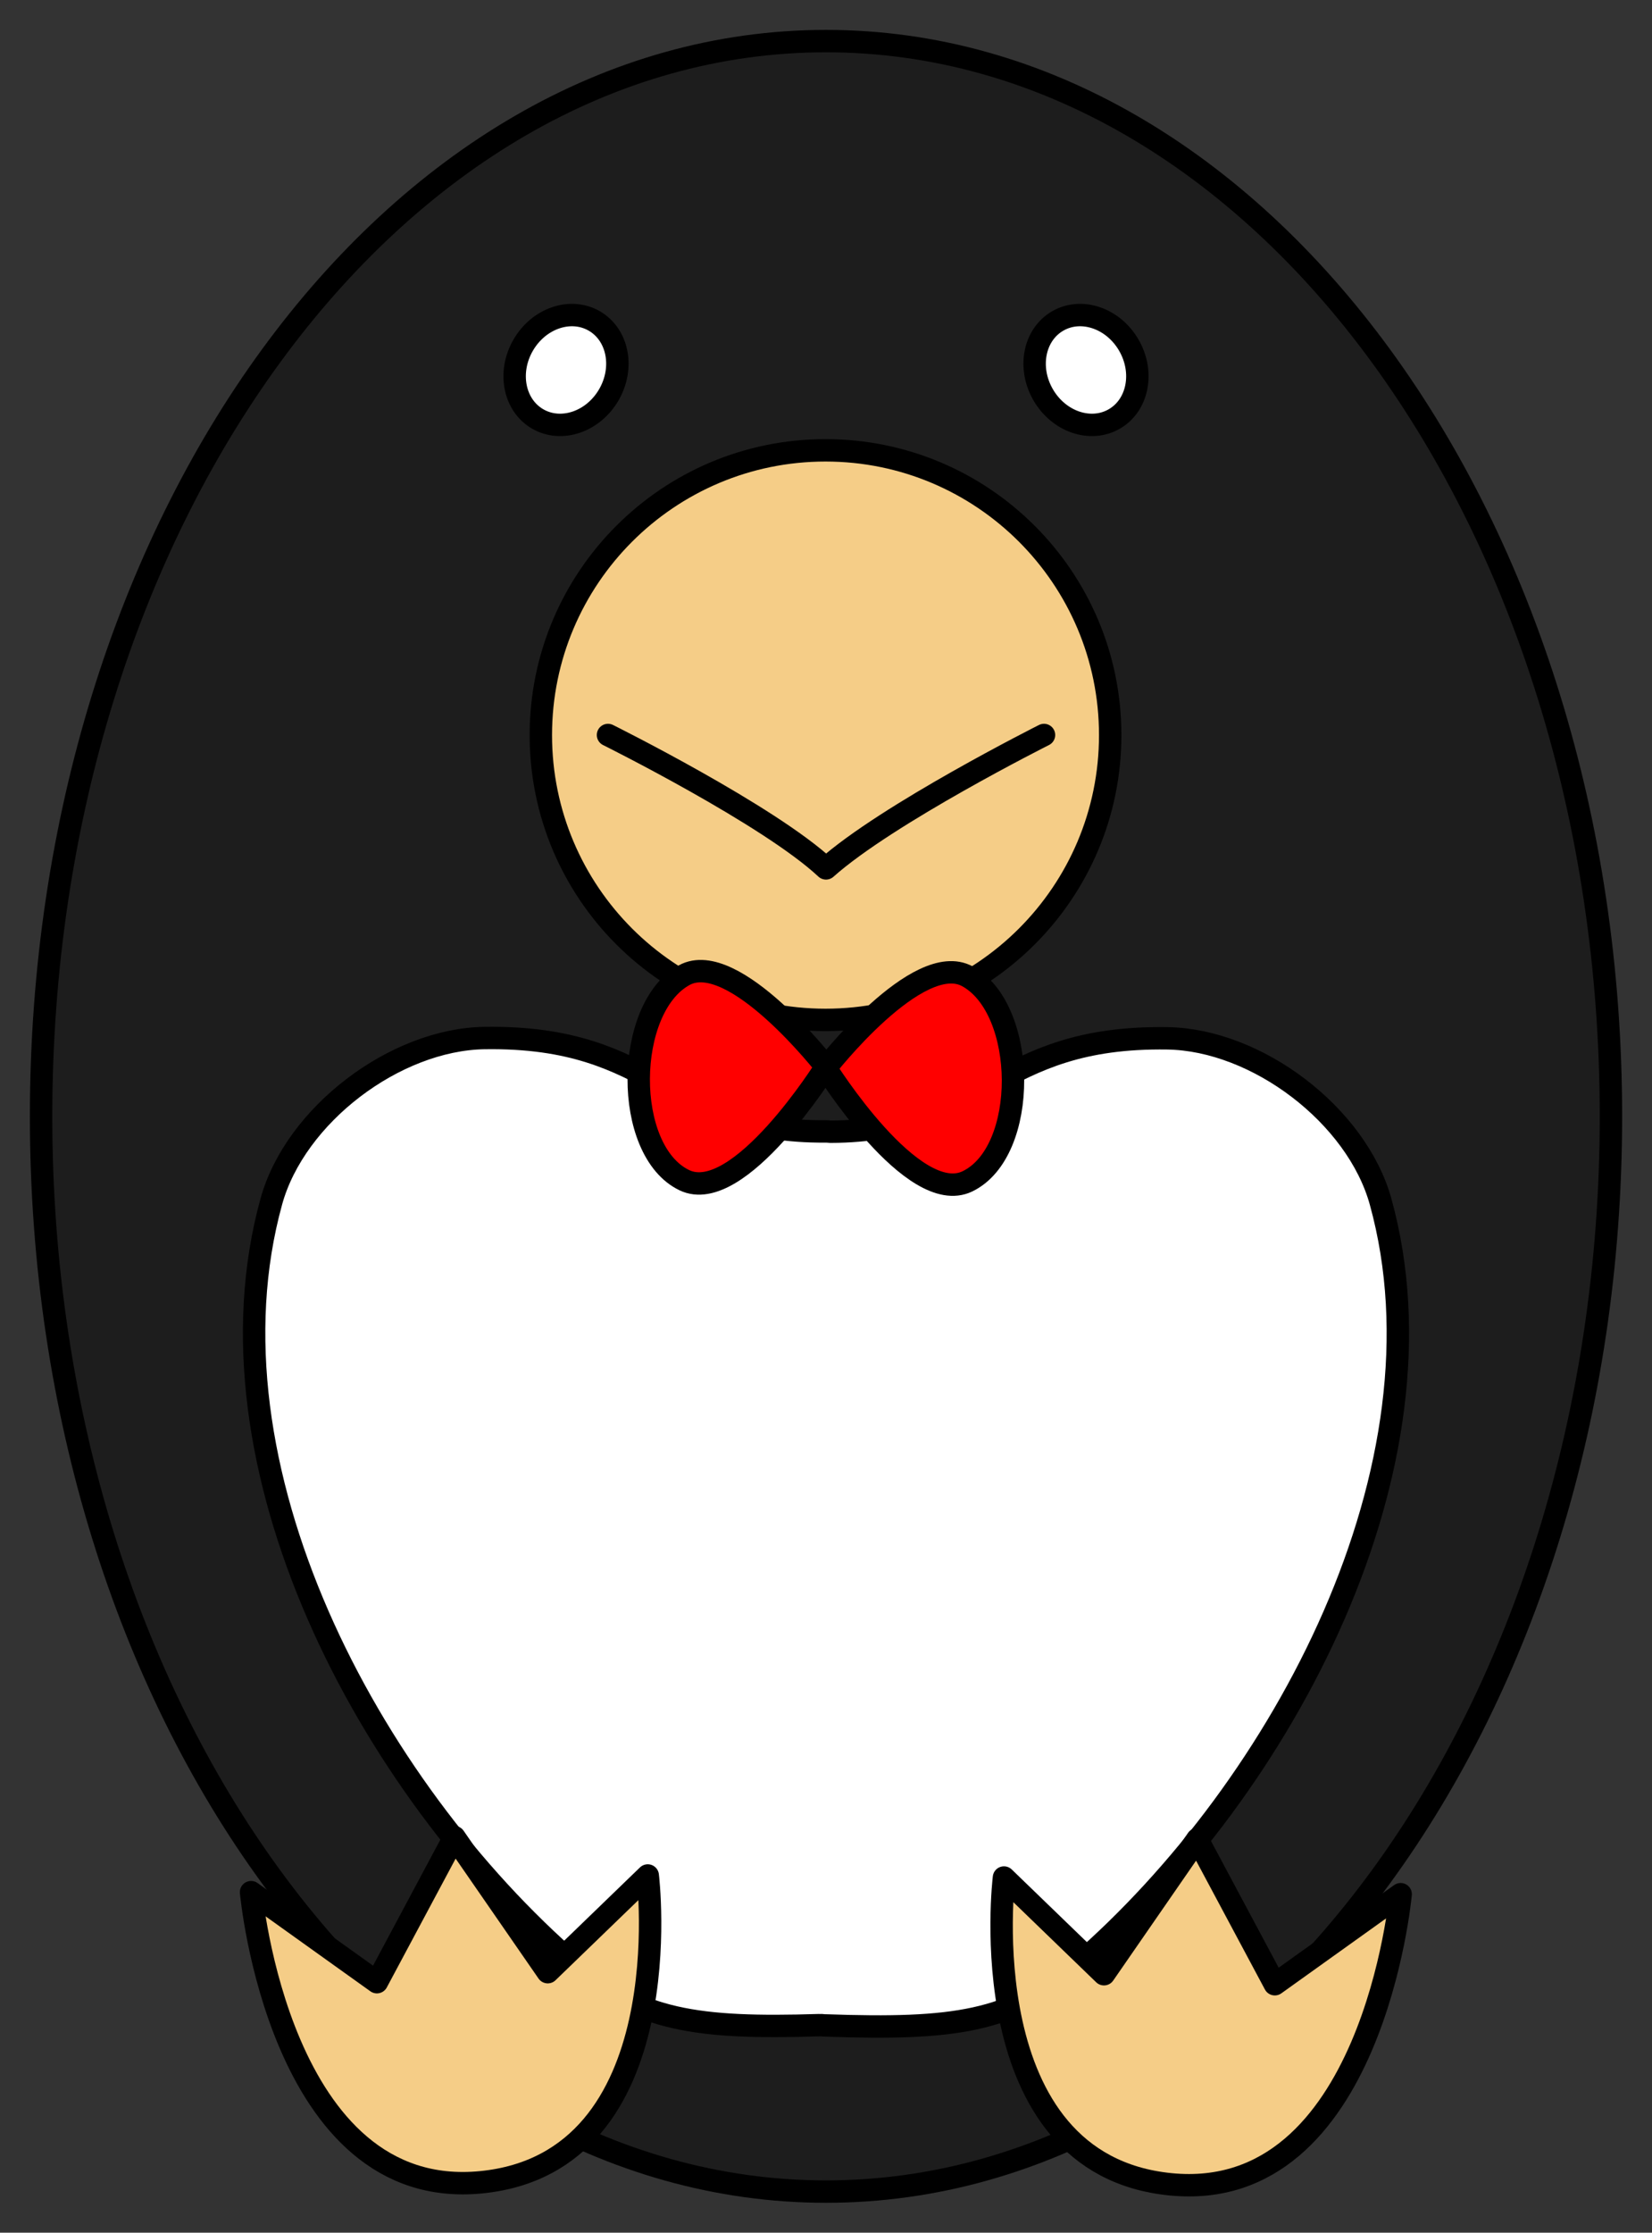
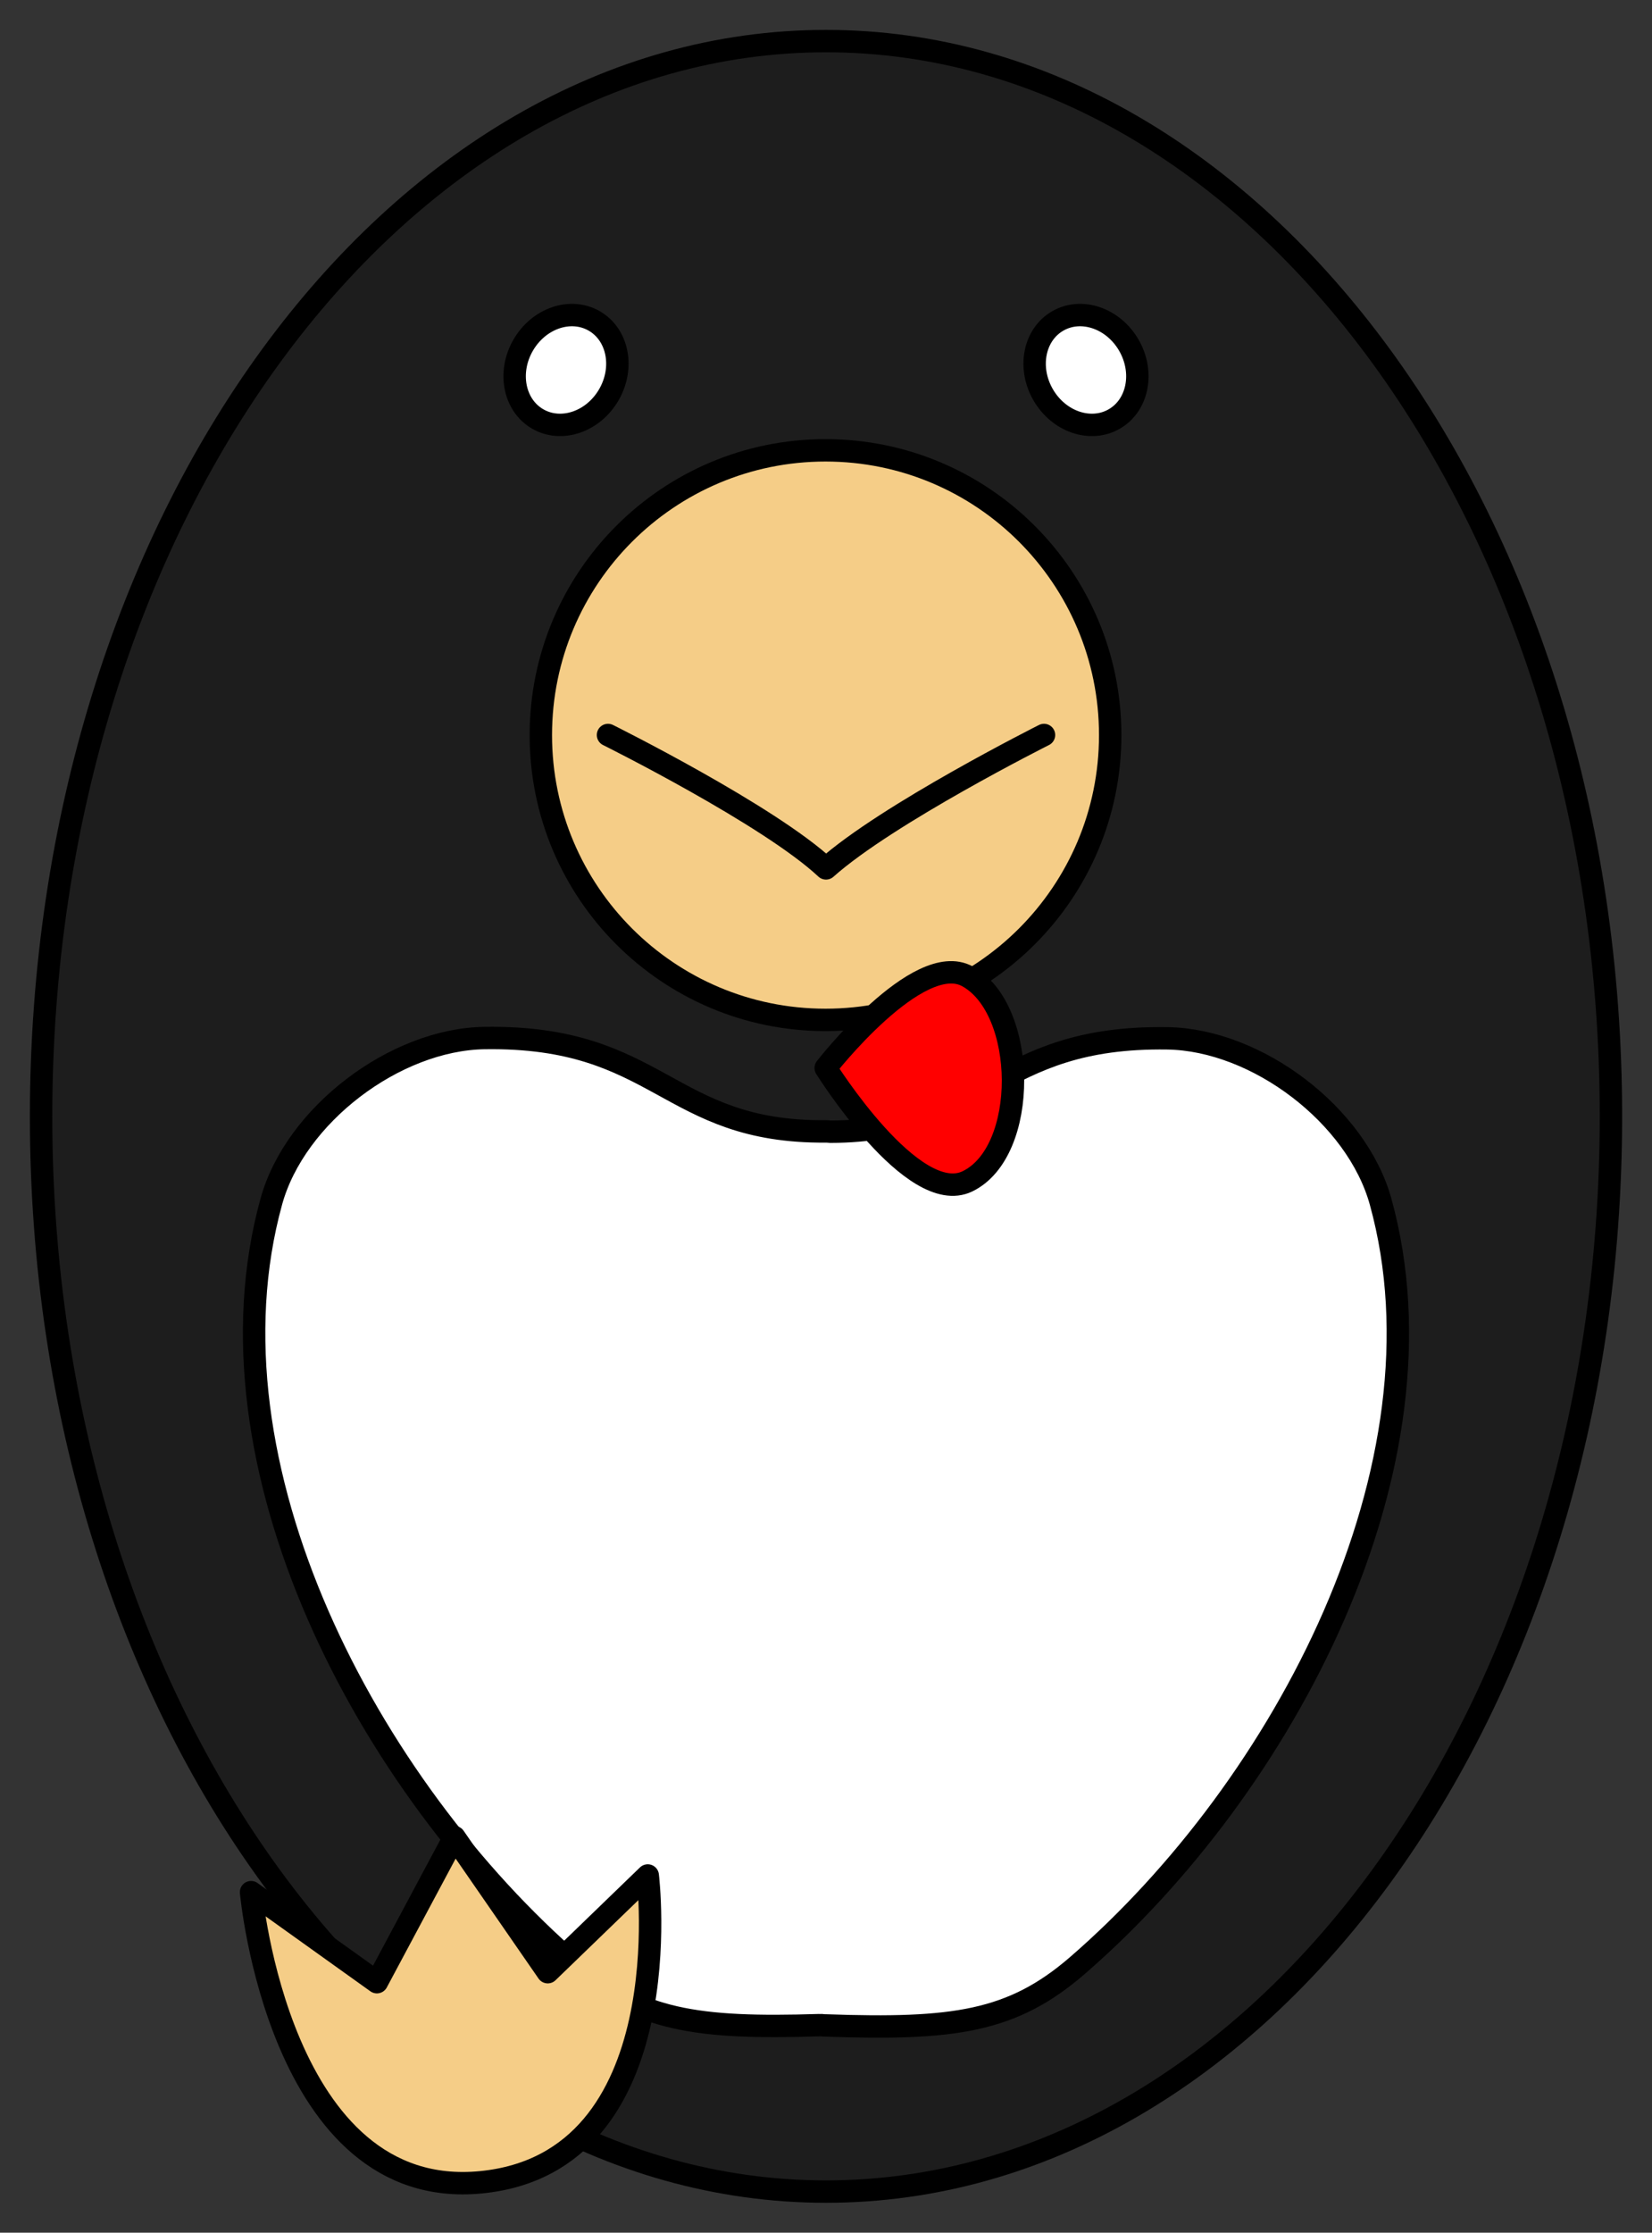
<svg xmlns="http://www.w3.org/2000/svg" xmlns:ns1="http://www.inkscape.org/namespaces/inkscape" xmlns:ns2="http://sodipodi.sourceforge.net/DTD/sodipodi-0.dtd" width="176.99" height="239.115" id="svg4022" version="1.1" ns1:version="0.48.3.1 r9886" ns2:docname="ranze-penguin.svg">
  <rect width="100%" height="100%" fill="#333333" stroke="none" />
  <defs id="defs4024" />
  <ns2:namedview id="base" pagecolor="#ffffff" bordercolor="#666666" borderopacity="1.0" ns1:pageopacity="0.0" ns1:pageshadow="2" ns1:zoom="1.4" ns1:cx="19.270166" ns1:cy="115.9207" ns1:document-units="px" ns1:current-layer="layer1" showgrid="false" fit-margin-top="3.2" fit-margin-left="3.2" fit-margin-right="3.2" fit-margin-bottom="3.2" ns1:window-width="1366" ns1:window-height="712" ns1:window-x="0" ns1:window-y="0" ns1:window-maximized="1" />
  <g ns1:label="Layer 1" ns1:groupmode="layer" id="layer1" transform="translate(-302.933,-361.376)">
    <path ns2:type="arc" style="fill:#1d1d1d;fill-opacity:1;stroke:#000000;stroke-width:2.4;stroke-linecap:round;stroke-linejoin:round;stroke-miterlimit:4;stroke-opacity:1;stroke-dasharray:none" id="path3071" ns2:cx="537.14862" ns2:cy="362.93307" ns2:rx="84.0952" ns2:ry="115.15739" d="m 621.244,362.933 c 0,63.6 -37.651,115.157 -84.095,115.157 -46.444,0 -84.095,-51.558 -84.095,-115.157 0,-63.6 37.651,-115.157 84.095,-115.157 46.444,0 84.095,51.558 84.095,115.157 z" transform="translate(-145.72,118.001)" />
    <path ns2:type="arc" style="fill:#f5cd87;fill-opacity:1;stroke:#000000;stroke-width:2.166;stroke-linecap:round;stroke-linejoin:round;stroke-miterlimit:4;stroke-opacity:1;stroke-dasharray:none" id="path3841" ns2:cx="403.80847" ns2:cy="430.86581" ns2:rx="27.526657" ns2:ry="27.526657" d="m 431.335,430.866 c 0,15.203 -12.324,27.527 -27.527,27.527 -15.203,0 -27.527,-12.324 -27.527,-27.527 0,-15.203 12.324,-27.527 27.527,-27.527 15.203,0 27.527,12.324 27.527,27.527 z" transform="matrix(1.108,0,0,1.108,-56.043,-37.294)" />
    <g id="g3887" transform="translate(-144.248,119.516)" style="fill:#ffffff;fill-opacity:1;stroke:#000000;stroke-width:2.4;stroke-linecap:round;stroke-linejoin:round;stroke-miterlimit:4;stroke-opacity:1;stroke-dasharray:none">
      <path transform="matrix(0.866,0.5,-0.5,0.866,207.632,-215.264)" d="m 513.663,280.101 c 0,3.347 -2.374,6.061 -5.303,6.061 -2.929,0 -5.303,-2.714 -5.303,-6.061 0,-3.347 2.374,-6.061 5.303,-6.061 2.929,0 5.303,2.714 5.303,6.061 z" ns2:ry="6.0609155" ns2:rx="5.3033009" ns2:cy="280.10056" ns2:cx="508.35928" id="path3863" style="fill:#ffffff;fill-opacity:1;stroke:#000000;stroke-width:2.4;stroke-linecap:round;stroke-linejoin:round;stroke-miterlimit:4;stroke-opacity:1;stroke-dasharray:none" ns2:type="arc" />
      <path transform="matrix(-0.866,0.5,0.5,0.866,863.72,-215.264)" d="m 513.663,280.101 c 0,3.347 -2.374,6.061 -5.303,6.061 -2.929,0 -5.303,-2.714 -5.303,-6.061 0,-3.347 2.374,-6.061 5.303,-6.061 2.929,0 5.303,2.714 5.303,6.061 z" ns2:ry="6.0609155" ns2:rx="5.3033009" ns2:cy="280.10056" ns2:cx="508.35928" id="path3863-4" style="fill:#ffffff;fill-opacity:1;stroke:#000000;stroke-width:2.4;stroke-linecap:round;stroke-linejoin:round;stroke-miterlimit:4;stroke-opacity:1;stroke-dasharray:none" ns2:type="arc" />
    </g>
    <path ns1:connector-curvature="0" style="fill:#ffffff;fill-opacity:1;stroke:#000000;stroke-width:2.4;stroke-linecap:round;stroke-linejoin:round;stroke-miterlimit:4;stroke-opacity:1;stroke-dasharray:none" d="m 354.848,472.547 c -9.595,0.145 -20.288,8.251 -22.844,17.5 -7.812,28.276 10.319,62.583 32.5,81.781 6.842,5.922 13.091,6.85 26.188,6.438 0.082,0.012 0.167,-0.007 0.25,0 0.166,0.015 0.332,0.037 0.5,0.031 13.639,0.474 19.929,-0.367 26.906,-6.406 22.181,-19.198 40.312,-53.536 32.5,-81.812 -2.555,-9.249 -13.249,-17.355 -22.844,-17.5 -18.651,-0.282 -19.481,9.953 -36.094,10 -0.161,-0.014 -0.305,-0.03 -0.469,-0.031 -17.084,0.154 -17.763,-10.284 -36.594,-10 z" id="path3915" />
    <g id="g3911" transform="translate(-135.357,114.159)" style="fill:#ff0000;fill-opacity:1;stroke:#000000;stroke-width:2.4;stroke-linecap:round;stroke-linejoin:round;stroke-miterlimit:4;stroke-opacity:1;stroke-dasharray:none">
-       <path ns2:nodetypes="caac" ns1:connector-curvature="0" id="path3891" d="m 526.786,361.469 c 0,0 -9.339,14.95 -15.179,12.143 -6.599,-3.172 -6.431,-18.465 0,-21.964 5.294,-2.88 15.179,9.821 15.179,9.821 z" style="fill:#ff0000;fill-opacity:1;stroke:#000000;stroke-width:2.4;stroke-linecap:round;stroke-linejoin:round;stroke-miterlimit:4;stroke-opacity:1;stroke-dasharray:none" />
      <path ns2:nodetypes="caac" ns1:connector-curvature="0" id="path3891-5" d="m 526.753,361.596 c 0,0 9.339,14.95 15.179,12.143 6.599,-3.172 6.431,-18.465 0,-21.964 -5.294,-2.88 -15.179,9.821 -15.179,9.821 z" style="fill:#ff0000;fill-opacity:1;stroke:#000000;stroke-width:2.4;stroke-linecap:round;stroke-linejoin:round;stroke-miterlimit:4;stroke-opacity:1;stroke-dasharray:none" />
    </g>
    <path style="fill:none;stroke:#000000;stroke-width:2.4;stroke-linecap:round;stroke-linejoin:round;stroke-miterlimit:4;stroke-opacity:1;stroke-dasharray:none" d="m 368.072,440.092 c 0,0 17.242,8.569 23.356,14.286 6.561,-5.854 23.356,-14.286 23.356,-14.286" id="path3936-7" ns1:connector-curvature="0" ns2:nodetypes="ccc" />
    <g id="g3976" transform="translate(-146.24,119.516)" style="fill:#f5cd87;fill-opacity:1">
      <path ns2:nodetypes="zcccccz" ns1:connector-curvature="0" id="path3956" d="m 500.714,475.576 c -21.631,2.127 -24.643,-31.071 -24.643,-31.071 l 13.482,9.643 8.304,-15.536 10,14.464 10.714,-10.357 c 0,0 3.774,30.73 -17.857,32.857 z" style="fill:#f5cd87;fill-opacity:1;stroke:#000000;stroke-width:2.4;stroke-linecap:round;stroke-linejoin:round;stroke-miterlimit:4;stroke-opacity:1;stroke-dasharray:none" />
-       <path ns2:nodetypes="zcccccz" ns1:connector-curvature="0" id="path3956-8" d="m 574.591,475.795 c 21.631,2.127 24.643,-31.071 24.643,-31.071 l -13.482,9.643 -8.304,-15.536 -10,14.464 -10.714,-10.357 c 0,0 -3.774,30.73 17.857,32.857 z" style="fill:#f5cd87;fill-opacity:1;stroke:#000000;stroke-width:2.4;stroke-linecap:round;stroke-linejoin:round;stroke-miterlimit:4;stroke-opacity:1;stroke-dasharray:none" />
    </g>
  </g>
</svg>